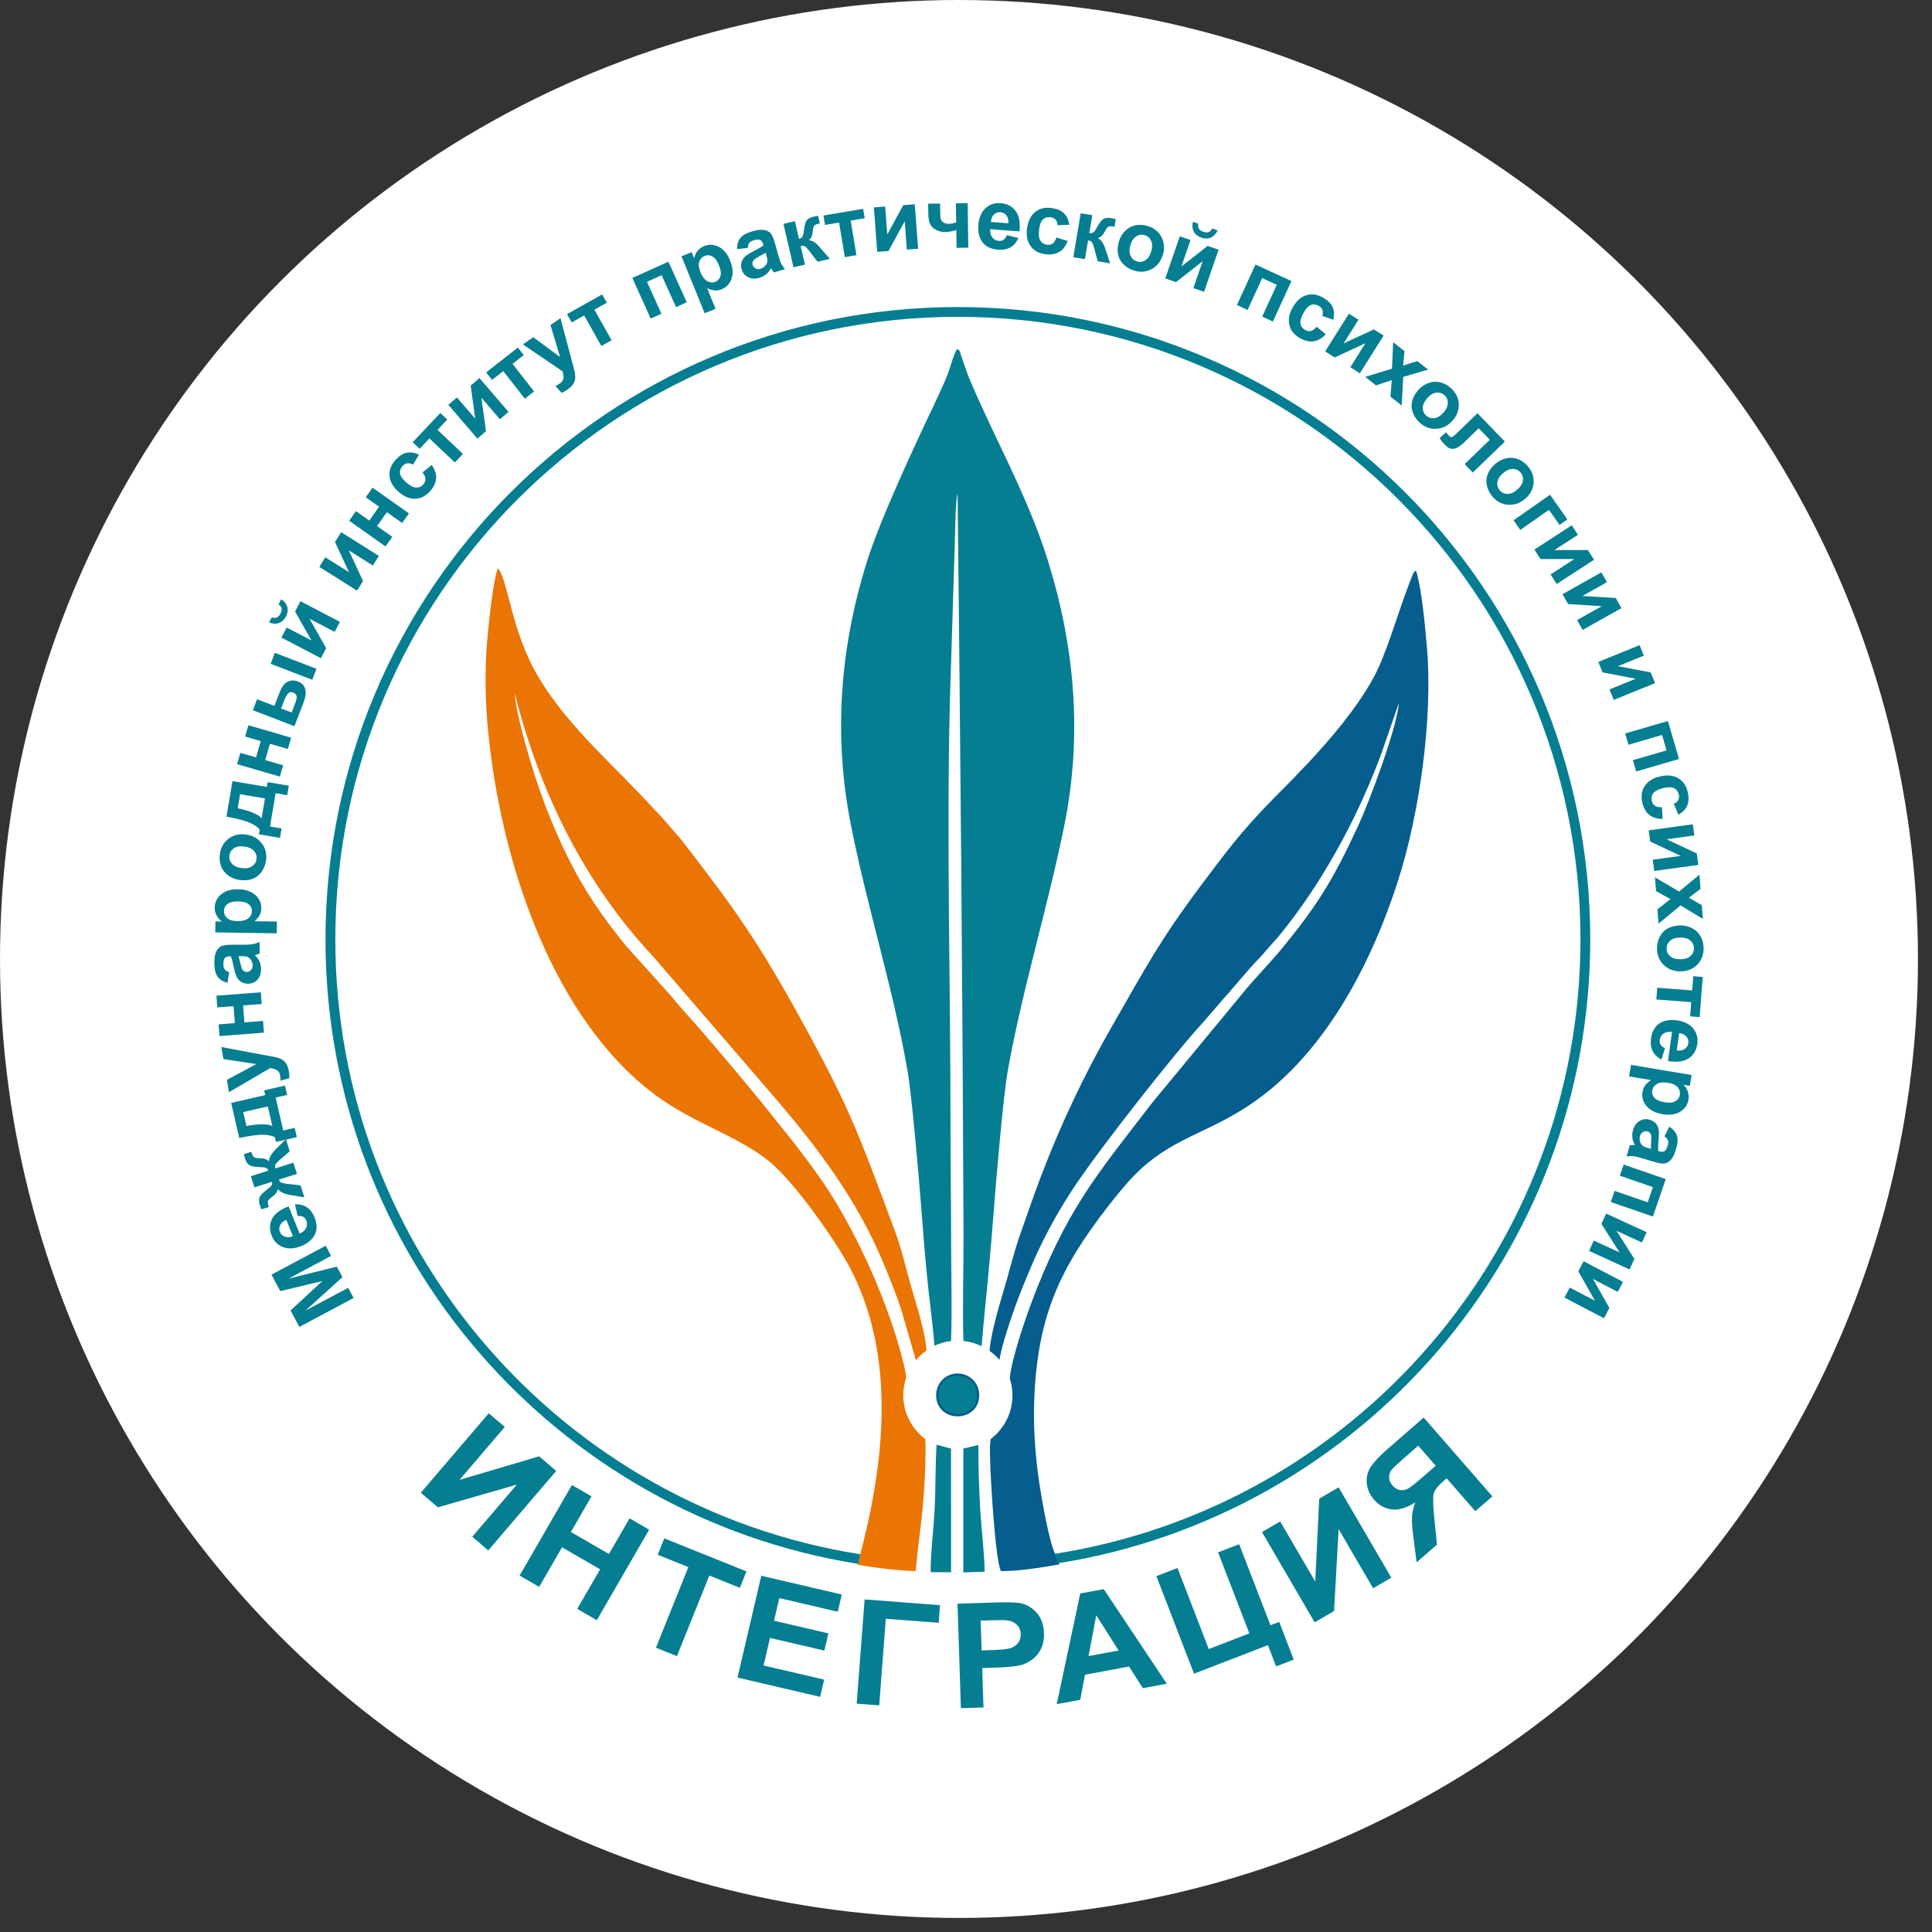
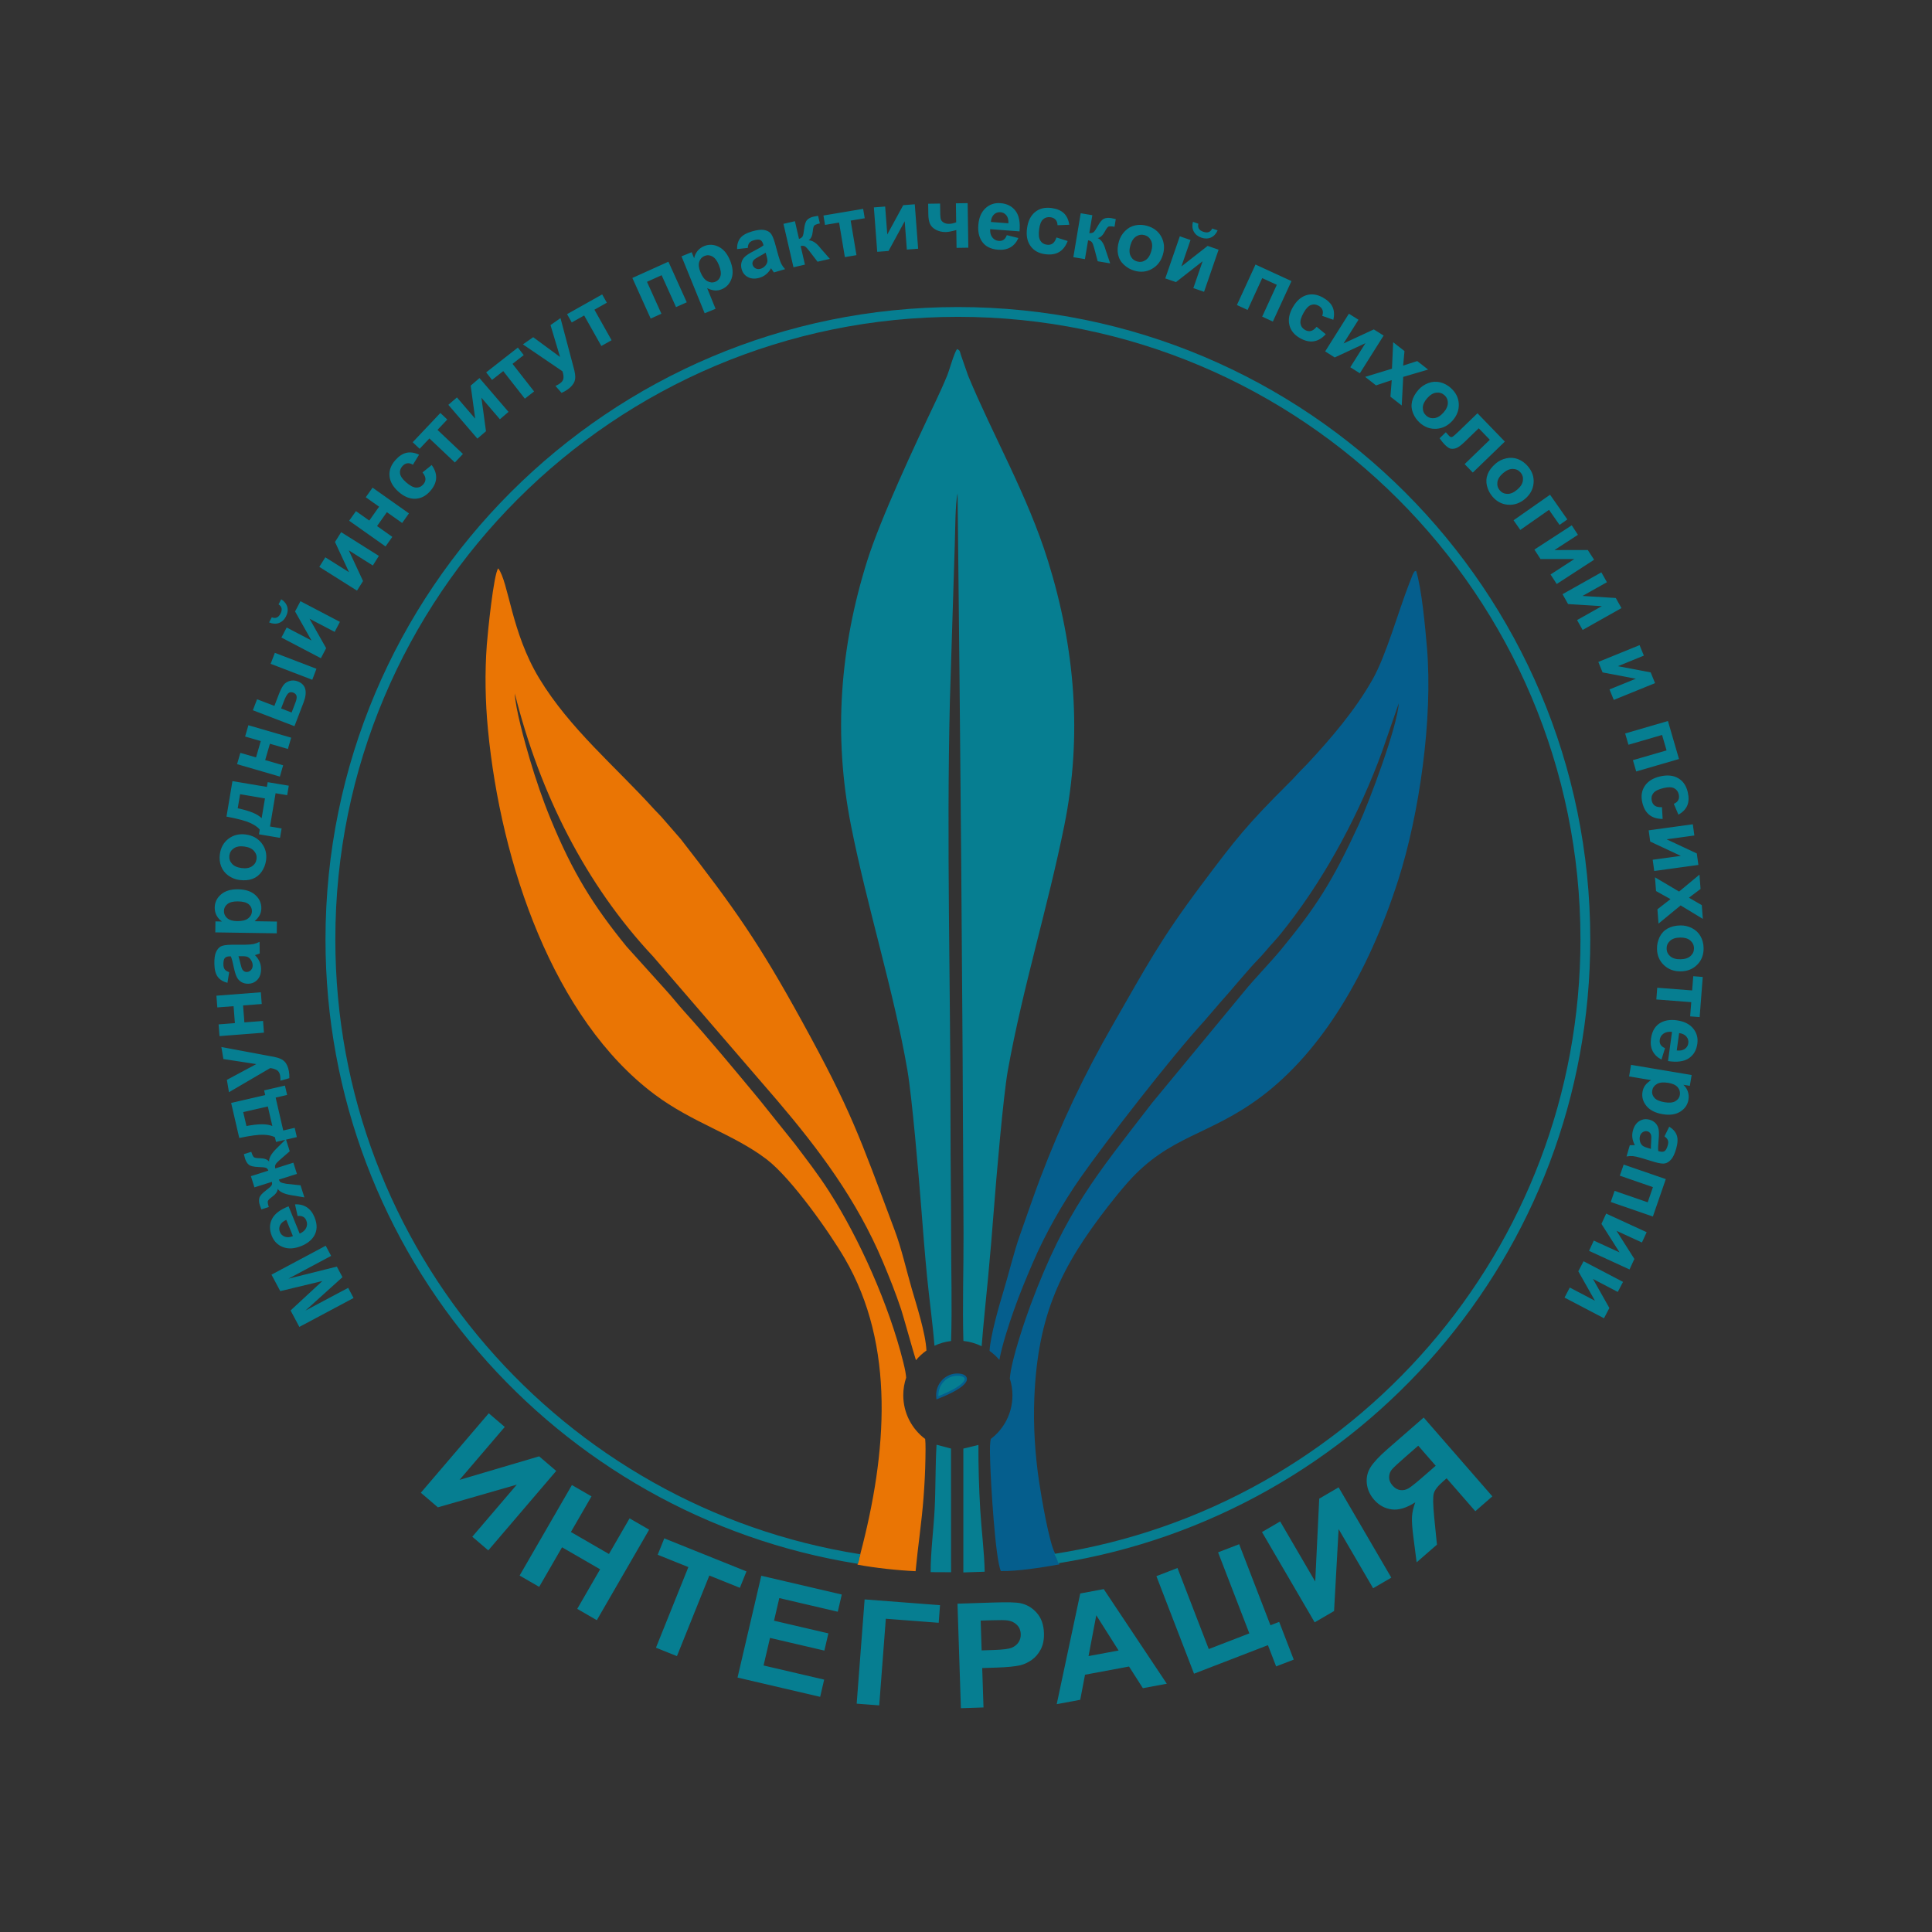
<svg xmlns="http://www.w3.org/2000/svg" width="118" height="118" viewBox="0 0 118 118" fill="none">
  <rect x="0" y="0" width="118" height="118" fill="#333333" stroke="none" />
-   <circle cx="58.571" cy="58.571" r="58.571" fill="white" />
  <path fill-rule="evenodd" clip-rule="evenodd" d="M52.539 94.939L52.371 95.564C53.461 95.766 54.793 95.91 55.921 95.963C56.061 94.464 56.292 92.992 56.408 91.448C56.467 90.66 56.51 89.879 56.522 89.08C56.526 88.869 56.542 88.151 56.506 87.888C55.694 87.279 55.169 86.308 55.169 85.215C55.169 84.84 55.231 84.479 55.345 84.143C55.333 83.948 55.285 83.661 55.168 83.194C54.296 79.693 52.481 75.645 50.64 72.771C49.965 71.716 49.258 70.811 48.553 69.875L46.364 67.142C44.819 65.281 43.359 63.513 41.779 61.762C41.392 61.332 41.014 60.845 40.624 60.424L38.262 57.805C36.232 55.307 34.983 53.307 33.636 50.035C33.144 48.839 32.723 47.607 32.349 46.341C32.072 45.401 31.474 43.279 31.442 42.353C32.976 48.473 35.769 54.026 39.892 58.421L47.46 67.201C50.013 70.198 52.32 73.268 53.91 77.035C54.308 77.978 54.699 78.956 55.04 79.977C55.157 80.328 55.786 82.595 55.943 83.077C56.13 82.853 56.345 82.654 56.584 82.486C56.536 81.433 55.966 79.675 55.69 78.721C55.343 77.523 55.07 76.281 54.645 75.145C52.472 69.341 51.99 67.849 48.968 62.35C46.338 57.566 44.849 55.453 41.586 51.258L40.512 50.023C40.316 49.787 40.16 49.654 39.954 49.427C37.582 46.803 34.811 44.527 32.936 41.435C31.222 38.608 31.075 35.581 30.431 34.714C30.15 35.041 29.784 38.686 29.733 39.377C29.605 41.107 29.639 42.851 29.804 44.569C30.589 52.748 33.8 62.219 39.979 66.843C42.306 68.585 44.801 69.264 46.828 70.811C48.333 71.96 50.664 75.269 51.593 76.862C54.702 82.189 54.173 88.748 52.539 94.939Z" fill="#EA7504" />
  <path fill-rule="evenodd" clip-rule="evenodd" d="M64.441 94.885C64.067 94.184 63.6 91.403 63.468 90.521C63.218 88.85 63.103 87.093 63.173 85.373C63.384 80.254 64.827 77.355 67.672 73.684C68.063 73.179 68.48 72.669 68.88 72.217C71.445 69.321 73.841 69.386 77.055 66.964C80.694 64.223 83.552 59.52 85.403 53.739C86.686 49.73 87.524 43.911 87.153 39.549C87.046 38.29 86.831 35.934 86.489 34.858C86.331 34.949 86.436 34.838 86.317 35.025C86.291 35.066 86.247 35.189 86.228 35.238C86.18 35.363 86.128 35.49 86.073 35.632C85.388 37.392 84.664 40.02 83.841 41.481C82.775 43.374 81.286 45.112 79.813 46.69C79.603 46.915 79.442 47.053 79.246 47.276C79.049 47.5 78.887 47.658 78.68 47.865C76.144 50.396 75.498 51.212 73.35 54.082C70.845 57.427 70.013 59.032 67.981 62.567C66.223 65.627 64.794 68.642 63.531 71.971C63.106 73.091 62.719 74.245 62.315 75.375C61.91 76.51 61.624 77.769 61.265 78.942C61.049 79.648 60.48 81.608 60.44 82.508C60.661 82.666 60.862 82.851 61.038 83.058C61.214 82.111 61.629 80.859 61.923 80.027C62.279 79.017 62.651 78.128 63.066 77.159C63.86 75.307 64.921 73.468 65.962 71.974C67.537 69.713 71.569 64.524 73.55 62.364L74.506 61.252C75.131 60.568 76.273 59.17 76.837 58.603C77.161 58.277 77.471 57.872 77.81 57.51C78.091 57.211 78.433 56.773 78.714 56.408C81.061 53.364 83.051 49.629 84.402 45.931L85.432 42.951C85.35 44.382 83.63 48.971 82.971 50.397C81.376 53.844 80.393 55.381 78.24 58C77.612 58.763 76.561 59.841 75.936 60.618L70.383 67.34C66.938 71.811 65.112 73.914 62.957 79.667C62.708 80.332 61.752 83.035 61.677 84.201C61.781 84.524 61.837 84.868 61.837 85.225C61.837 86.313 61.317 87.279 60.512 87.888C60.503 87.931 60.495 87.983 60.486 88.053C60.445 88.357 60.468 88.939 60.476 89.262C60.508 90.511 60.793 95.264 61.13 95.954C62.133 95.975 63.569 95.748 64.712 95.548C64.686 95.489 64.446 94.911 64.441 94.885Z" fill="#055E8D" />
  <path fill-rule="evenodd" clip-rule="evenodd" d="M58.088 81.905C58.159 79.828 58.088 77.421 58.089 75.345C58.09 73.167 58.054 71.017 58.054 68.842C58.057 60.109 57.807 51.57 58.015 42.83L58.314 33.289C58.343 32.527 58.339 30.723 58.486 30.14C58.654 45.235 58.79 60.26 58.849 75.342C58.857 77.405 58.778 79.815 58.841 81.9C59.238 81.942 59.614 82.054 59.956 82.223C60.056 80.907 60.231 79.27 60.349 78.025C60.484 76.606 60.6 75.187 60.71 73.764C60.849 71.965 61.275 66.937 61.556 65.375C62.465 60.314 63.994 55.426 65.005 50.415C66.112 44.931 65.658 39.558 64.003 34.243C62.756 30.239 60.632 26.575 59.131 22.949L58.69 21.686C58.619 21.452 58.642 21.407 58.457 21.32C58.278 21.528 57.99 22.598 57.845 22.95C57.618 23.501 57.369 24.048 57.131 24.547C55.878 27.18 53.778 31.676 52.969 34.242C51.297 39.549 50.89 44.925 51.974 50.407C52.955 55.368 54.608 60.603 55.422 65.367C55.705 67.024 56.118 71.85 56.262 73.709C56.373 75.132 56.483 76.546 56.62 77.957C56.75 79.285 56.969 80.853 57.074 82.193C57.388 82.046 57.729 81.947 58.088 81.905Z" fill="#067E91" />
  <path fill-rule="evenodd" clip-rule="evenodd" d="M58.838 96.039L60.141 95.995C60.122 94.824 59.941 93.43 59.871 92.234C59.792 90.883 59.754 89.606 59.759 88.251L58.838 88.476L58.838 96.039Z" fill="#067E91" />
  <path fill-rule="evenodd" clip-rule="evenodd" d="M57.201 88.24C57.123 89.526 57.151 90.891 57.084 92.183C57.02 93.404 56.836 94.839 56.841 96.021L58.089 96.027L58.084 88.473L57.201 88.24Z" fill="#067E91" />
-   <path fill-rule="evenodd" clip-rule="evenodd" d="M57.254 85.373C57.425 86.898 59.879 86.771 59.731 85.072C59.675 84.424 59.075 83.884 58.337 83.965C57.685 84.036 57.171 84.637 57.254 85.373Z" fill="#067E91" stroke="#055E8D" stroke-width="0.139" stroke-miterlimit="22.926" />
+   <path fill-rule="evenodd" clip-rule="evenodd" d="M57.254 85.373C59.675 84.424 59.075 83.884 58.337 83.965C57.685 84.036 57.171 84.637 57.254 85.373Z" fill="#067E91" stroke="#055E8D" stroke-width="0.139" stroke-miterlimit="22.926" />
  <path fill-rule="evenodd" clip-rule="evenodd" d="M58.504 18.753C79.836 18.753 97.128 36.046 97.128 57.377C97.128 76.616 83.052 92.536 64.642 95.477C64.624 95.421 64.604 95.365 64.581 95.312C64.532 95.159 64.466 95.041 64.393 94.906C82.593 92.075 96.529 76.368 96.529 57.375C96.529 36.375 79.505 19.351 58.505 19.351C37.505 19.351 20.481 36.375 20.481 57.375C20.481 76.349 34.381 92.073 52.553 94.93C52.509 95.049 52.479 95.175 52.464 95.306C52.438 95.373 52.415 95.443 52.398 95.513C33.968 92.585 19.88 76.63 19.88 57.377C19.88 36.046 37.172 18.753 58.504 18.753Z" fill="#067E91" />
  <path d="M29.852 86.318L30.829 87.153L28.067 90.385L32.929 88.948L33.972 89.839L29.823 94.693L28.846 93.858L31.563 90.678L26.746 92.063L25.703 91.172L29.852 86.318ZM31.736 96.229L34.931 90.701L36.127 91.392L34.868 93.569L37.193 94.913L38.452 92.736L39.648 93.427L36.452 98.955L35.256 98.264L36.653 95.847L34.328 94.503L32.931 96.92L31.736 96.229ZM40.064 100.636L42.043 95.713L40.17 94.96L40.572 93.958L45.591 95.976L45.189 96.978L43.324 96.228L41.345 101.151L40.064 100.636ZM45.046 102.46L46.497 96.241L51.413 97.388L51.168 98.439L47.597 97.606L47.275 98.987L50.595 99.761L50.35 100.812L47.029 100.038L46.636 101.722L50.337 102.586L50.092 103.637L45.046 102.46ZM52.808 97.687L57.413 98.038L57.332 99.114L54.103 98.868L53.7 104.159L52.323 104.054L52.808 97.687ZM58.688 104.33L58.481 97.948L60.688 97.876C61.524 97.849 62.069 97.863 62.325 97.918C62.718 98.002 63.052 98.2 63.326 98.512C63.599 98.824 63.745 99.234 63.761 99.743C63.774 100.135 63.708 100.465 63.566 100.738C63.423 101.01 63.238 101.226 63.009 101.386C62.781 101.545 62.546 101.654 62.307 101.711C61.98 101.783 61.507 101.829 60.885 101.85L59.99 101.879L60.069 104.285L58.688 104.33ZM59.896 98.982L59.955 100.8L60.706 100.776C61.247 100.758 61.606 100.712 61.786 100.64C61.966 100.567 62.106 100.458 62.204 100.311C62.303 100.165 62.35 99.998 62.343 99.808C62.336 99.575 62.257 99.385 62.107 99.239C61.957 99.092 61.771 99.003 61.546 98.971C61.382 98.948 61.053 98.944 60.558 98.96L59.896 98.982ZM71.264 102.836L69.802 103.108L68.958 101.786L66.269 102.286L65.977 103.818L64.541 104.085L65.978 97.324L67.412 97.057L71.264 102.836ZM68.32 100.807L66.957 98.656L66.484 101.148L68.32 100.807ZM70.629 96.266L71.917 95.768L73.827 100.719L76.306 99.762L74.396 94.812L75.684 94.315L77.595 99.265L78.128 99.059L79.017 101.364L77.942 101.779L77.441 100.481L72.927 102.223L70.629 96.266ZM77.078 93.573L78.188 92.925L80.33 96.596L80.574 91.533L81.758 90.842L84.976 96.357L83.866 97.005L81.758 93.392L81.48 98.397L80.296 99.088L77.078 93.573ZM90.107 92.3L88.355 90.29L88.145 90.473C87.816 90.76 87.625 91.007 87.57 91.217C87.513 91.426 87.523 91.9 87.593 92.641L87.764 94.341L86.523 95.422L86.332 93.937C86.254 93.349 86.224 92.915 86.24 92.639C86.256 92.361 86.324 92.066 86.441 91.756C85.902 92.102 85.422 92.246 84.999 92.189C84.576 92.131 84.218 91.935 83.924 91.597C83.668 91.304 83.521 90.975 83.481 90.611C83.442 90.247 83.518 89.913 83.709 89.611C83.9 89.308 84.252 88.932 84.767 88.484L86.954 86.579L91.148 91.393L90.107 92.3ZM86.621 88.299L85.811 89.005C85.4 89.364 85.137 89.609 85.022 89.738C84.908 89.869 84.848 90.026 84.842 90.208C84.837 90.39 84.904 90.562 85.046 90.725C85.193 90.894 85.356 90.989 85.532 91.01C85.709 91.032 85.878 90.993 86.038 90.897C86.197 90.8 86.492 90.565 86.919 90.193L87.688 89.523L86.621 88.299Z" fill="#067E91" />
  <path d="M21.595 79.277L18.283 81.043L17.747 80.039L19.69 78.24L17.118 78.858L16.581 77.851L19.893 76.085L20.224 76.705L17.617 78.097L20.573 77.36L20.917 78.005L18.656 80.045L21.265 78.657L21.595 79.277ZM18.177 74.269L18.018 73.559C18.297 73.544 18.537 73.604 18.74 73.736C18.942 73.869 19.1 74.073 19.212 74.349C19.39 74.787 19.379 75.17 19.178 75.496C19.015 75.756 18.759 75.957 18.409 76.1C17.991 76.27 17.619 76.294 17.294 76.172C16.968 76.051 16.738 75.823 16.602 75.49C16.45 75.116 16.453 74.77 16.613 74.452C16.773 74.135 17.11 73.877 17.626 73.679L18.303 75.345C18.499 75.259 18.631 75.143 18.699 74.996C18.768 74.849 18.771 74.699 18.709 74.546C18.667 74.442 18.603 74.366 18.517 74.319C18.432 74.271 18.319 74.254 18.177 74.269ZM17.486 74.505C17.295 74.589 17.168 74.698 17.106 74.834C17.043 74.969 17.04 75.105 17.095 75.241C17.154 75.386 17.256 75.484 17.401 75.535C17.546 75.587 17.709 75.574 17.891 75.498L17.486 74.505ZM18.135 71.697L17.03 72.048C17.065 72.135 17.105 72.191 17.149 72.215C17.194 72.24 17.312 72.27 17.503 72.305L18.356 72.394L18.59 73.132L17.759 72.993C17.344 72.92 17.078 72.793 16.963 72.609C16.952 72.776 16.841 72.937 16.627 73.092C16.468 73.21 16.379 73.298 16.36 73.359C16.34 73.419 16.36 73.54 16.417 73.722L15.965 73.865C15.914 73.733 15.88 73.64 15.863 73.587C15.815 73.436 15.807 73.297 15.84 73.168C15.873 73.039 16.008 72.885 16.244 72.707C16.428 72.569 16.54 72.468 16.581 72.407C16.622 72.346 16.63 72.271 16.605 72.183L15.541 72.52L15.324 71.836L16.388 71.498C16.36 71.41 16.311 71.353 16.239 71.327C16.168 71.3 16.018 71.283 15.79 71.278C15.498 71.268 15.301 71.222 15.199 71.139C15.097 71.057 15.021 70.933 14.968 70.768C14.954 70.722 14.929 70.63 14.894 70.492L15.347 70.349C15.404 70.528 15.458 70.638 15.509 70.678C15.56 70.716 15.684 70.738 15.881 70.741C16.145 70.745 16.329 70.812 16.434 70.943C16.422 70.727 16.566 70.47 16.864 70.171L17.462 69.578L17.696 70.315L17.05 70.877C16.935 70.978 16.862 71.061 16.829 71.126C16.796 71.191 16.791 71.27 16.813 71.363L17.917 71.013L18.135 71.697ZM16.836 67.038L17.299 69.046L17.999 68.884L18.13 69.451L16.858 69.745L16.792 69.459C16.631 69.37 16.401 69.32 16.099 69.307C15.798 69.295 15.302 69.36 14.613 69.504L14.118 67.364L16.198 66.884L16.132 66.597L17.404 66.304L17.536 66.876L16.836 67.038ZM16.358 67.579L14.855 67.923L15.052 68.773C15.791 68.632 16.319 68.632 16.634 68.774L16.358 67.579ZM13.984 66.709L13.857 65.954L15.653 64.991L13.644 64.682L13.521 63.948L16.262 64.461L16.757 64.553C16.924 64.59 17.053 64.629 17.145 64.672C17.236 64.715 17.315 64.769 17.378 64.834C17.442 64.898 17.497 64.982 17.543 65.085C17.59 65.187 17.624 65.306 17.647 65.442C17.67 65.578 17.678 65.715 17.672 65.851L17.129 66.006C17.132 65.891 17.126 65.789 17.111 65.699C17.083 65.534 17.014 65.419 16.904 65.356C16.793 65.293 16.659 65.253 16.502 65.236L13.984 66.709ZM13.408 63.282L13.352 62.565L14.346 62.489L14.266 61.454L13.273 61.53L13.218 60.814L15.931 60.605L15.986 61.321L14.846 61.409L14.926 62.444L16.066 62.356L16.121 63.072L13.408 63.282ZM13.997 59.377L13.892 60.028C13.625 59.959 13.427 59.835 13.296 59.658C13.166 59.481 13.098 59.215 13.093 58.862C13.088 58.541 13.122 58.302 13.196 58.143C13.27 57.986 13.364 57.873 13.48 57.808C13.596 57.742 13.81 57.707 14.123 57.702L14.961 57.7C15.2 57.696 15.376 57.682 15.49 57.658C15.603 57.633 15.724 57.589 15.852 57.524L15.863 58.237C15.816 58.256 15.746 58.281 15.654 58.309C15.611 58.321 15.584 58.33 15.571 58.336C15.693 58.456 15.785 58.586 15.848 58.725C15.91 58.864 15.943 59.012 15.945 59.17C15.949 59.449 15.876 59.67 15.727 59.833C15.578 59.996 15.387 60.079 15.155 60.083C15.002 60.085 14.864 60.05 14.742 59.979C14.621 59.907 14.527 59.806 14.462 59.675C14.396 59.544 14.337 59.354 14.285 59.106C14.217 58.771 14.155 58.539 14.098 58.41L14.026 58.411C13.886 58.413 13.787 58.449 13.728 58.518C13.669 58.588 13.642 58.718 13.644 58.907C13.646 59.036 13.673 59.135 13.726 59.206C13.777 59.278 13.868 59.334 13.997 59.377ZM14.565 58.403C14.597 58.495 14.636 58.64 14.681 58.839C14.727 59.038 14.771 59.168 14.812 59.229C14.881 59.321 14.966 59.367 15.068 59.366C15.169 59.364 15.255 59.325 15.327 59.249C15.4 59.173 15.435 59.077 15.433 58.961C15.431 58.832 15.387 58.708 15.3 58.591C15.233 58.506 15.154 58.449 15.059 58.424C14.998 58.406 14.88 58.398 14.708 58.401L14.565 58.403ZM13.149 56.947L13.159 56.276L13.559 56.282C13.424 56.192 13.315 56.074 13.233 55.924C13.151 55.774 13.112 55.608 13.114 55.427C13.119 55.112 13.247 54.846 13.499 54.629C13.749 54.413 14.097 54.308 14.539 54.315C14.994 54.322 15.346 54.438 15.595 54.664C15.844 54.889 15.966 55.16 15.961 55.477C15.959 55.627 15.927 55.763 15.865 55.884C15.803 56.005 15.699 56.133 15.552 56.265L16.913 56.286L16.903 57.004L13.149 56.947ZM14.478 56.259C14.785 56.264 15.012 56.207 15.161 56.088C15.309 55.969 15.384 55.823 15.387 55.65C15.389 55.483 15.324 55.343 15.191 55.23C15.058 55.117 14.839 55.059 14.532 55.054C14.246 55.05 14.033 55.103 13.892 55.215C13.751 55.327 13.68 55.467 13.678 55.636C13.675 55.812 13.741 55.959 13.875 56.076C14.01 56.194 14.211 56.255 14.478 56.259ZM14.61 53.745C14.373 53.712 14.151 53.623 13.946 53.476C13.739 53.328 13.593 53.139 13.505 52.91C13.418 52.68 13.392 52.434 13.428 52.17C13.484 51.762 13.662 51.447 13.963 51.222C14.264 50.998 14.616 50.914 15.021 50.97C15.43 51.026 15.751 51.204 15.983 51.503C16.215 51.803 16.304 52.152 16.249 52.551C16.215 52.798 16.127 53.026 15.985 53.235C15.842 53.443 15.655 53.591 15.423 53.678C15.191 53.765 14.92 53.787 14.61 53.745ZM14.749 53.018C15.016 53.054 15.23 53.019 15.389 52.912C15.55 52.805 15.642 52.659 15.668 52.472C15.693 52.287 15.643 52.122 15.518 51.977C15.393 51.831 15.195 51.74 14.924 51.703C14.66 51.666 14.447 51.702 14.288 51.808C14.128 51.914 14.036 52.06 14.01 52.245C13.985 52.431 14.034 52.597 14.16 52.744C14.284 52.89 14.481 52.981 14.749 53.018ZM16.832 48.448L16.491 50.48L17.199 50.599L17.103 51.173L15.816 50.957L15.864 50.668C15.749 50.524 15.555 50.39 15.282 50.262C15.009 50.136 14.525 50.006 13.833 49.875L14.197 47.708L16.301 48.062L16.35 47.772L17.638 47.988L17.54 48.567L16.832 48.448ZM16.183 48.765L14.664 48.507L14.519 49.368C15.256 49.521 15.743 49.723 15.98 49.975L16.183 48.765ZM14.48 46.672L14.68 45.982L15.637 46.26L15.927 45.263L14.97 44.985L15.171 44.295L17.784 45.055L17.583 45.745L16.486 45.426L16.196 46.423L17.294 46.742L17.093 47.431L14.48 46.672ZM15.444 43.379L15.701 42.708L16.759 43.114L17.018 42.438C17.119 42.173 17.216 41.977 17.307 41.852C17.398 41.727 17.525 41.64 17.687 41.592C17.85 41.543 18.017 41.552 18.187 41.617C18.432 41.711 18.584 41.866 18.643 42.082C18.701 42.299 18.666 42.576 18.537 42.914L17.985 44.353L15.444 43.379ZM17.811 43.517L18.052 42.89C18.114 42.728 18.134 42.599 18.112 42.506C18.089 42.413 18.021 42.345 17.907 42.301C17.785 42.255 17.683 42.27 17.602 42.348C17.52 42.426 17.432 42.588 17.337 42.834L17.17 43.271L17.811 43.517ZM16.53 40.544L16.787 39.873L19.328 40.847L19.072 41.518L16.53 40.544ZM17.188 38.939L17.509 38.326L19.024 39.119L18.022 37.346L18.351 36.719L20.761 37.981L20.44 38.594L18.904 37.79L19.92 39.588L19.599 40.201L17.188 38.939ZM17.013 36.912L17.176 36.601C17.371 36.726 17.495 36.883 17.546 37.071C17.597 37.258 17.57 37.453 17.465 37.653C17.36 37.854 17.215 37.987 17.032 38.052C16.849 38.117 16.65 38.105 16.435 38.015L16.598 37.704C16.71 37.749 16.811 37.755 16.9 37.718C16.989 37.682 17.066 37.602 17.131 37.478C17.195 37.355 17.218 37.246 17.197 37.152C17.176 37.059 17.114 36.979 17.013 36.912ZM19.502 34.623L19.87 34.038L21.318 34.949L20.46 33.102L20.837 32.503L23.14 33.953L22.771 34.539L21.303 33.614L22.173 35.488L21.804 36.074L19.502 34.623ZM21.326 31.805L21.741 31.218L22.554 31.794L23.154 30.946L22.34 30.371L22.755 29.784L24.977 31.356L24.562 31.942L23.629 31.282L23.029 32.13L23.962 32.79L23.547 33.376L21.326 31.805ZM25.595 27.771L25.22 28.384C25.099 28.309 24.984 28.28 24.874 28.296C24.765 28.312 24.666 28.371 24.577 28.471C24.458 28.606 24.41 28.754 24.432 28.916C24.455 29.078 24.575 29.255 24.793 29.448C25.035 29.662 25.242 29.772 25.414 29.78C25.586 29.787 25.732 29.722 25.852 29.586C25.942 29.484 25.987 29.374 25.986 29.258C25.985 29.141 25.926 29.006 25.807 28.853L26.366 28.402C26.561 28.673 26.652 28.941 26.638 29.206C26.625 29.472 26.503 29.736 26.271 29.999C26.008 30.296 25.704 30.451 25.36 30.462C25.014 30.473 24.676 30.331 24.342 30.036C24.005 29.738 23.822 29.418 23.79 29.074C23.759 28.731 23.878 28.408 24.145 28.105C24.364 27.857 24.592 27.707 24.828 27.655C25.064 27.603 25.319 27.642 25.595 27.771ZM25.206 27.01L26.896 25.223L27.319 25.623L26.721 26.256L28.275 27.725L27.782 28.247L26.227 26.778L25.63 27.41L25.206 27.01ZM27.384 24.725L27.909 24.274L29.023 25.571L28.748 23.553L29.285 23.092L31.058 25.156L30.533 25.607L29.403 24.291L29.682 26.338L29.157 26.789L27.384 24.725ZM29.693 22.744L31.629 21.228L31.988 21.687L31.303 22.223L32.621 23.908L32.056 24.35L30.737 22.666L30.052 23.203L29.693 22.744ZM31.938 21.034L32.566 20.595L34.207 21.803L33.623 19.856L34.233 19.429L34.948 22.125L35.077 22.612C35.115 22.778 35.135 22.912 35.136 23.013C35.137 23.114 35.121 23.208 35.09 23.293C35.059 23.378 35.007 23.464 34.934 23.55C34.862 23.636 34.769 23.718 34.657 23.797C34.544 23.876 34.424 23.942 34.298 23.995L33.925 23.572C34.029 23.525 34.12 23.476 34.194 23.423C34.332 23.327 34.405 23.216 34.415 23.089C34.424 22.962 34.403 22.823 34.35 22.674L31.938 21.034ZM34.635 19.187L36.779 17.982L37.064 18.489L36.305 18.916L37.354 20.78L36.728 21.132L35.679 19.268L34.921 19.694L34.635 19.187ZM38.622 16.977L40.825 15.983L41.945 18.463L41.29 18.758L40.41 16.809L39.516 17.212L40.397 19.162L39.742 19.458L38.622 16.977ZM41.624 15.656L42.245 15.403L42.396 15.773C42.425 15.614 42.492 15.467 42.598 15.333C42.704 15.199 42.841 15.098 43.009 15.03C43.301 14.911 43.596 14.925 43.894 15.072C44.191 15.218 44.423 15.497 44.59 15.906C44.762 16.328 44.792 16.697 44.681 17.015C44.571 17.332 44.369 17.55 44.076 17.669C43.937 17.726 43.8 17.75 43.663 17.74C43.529 17.731 43.37 17.685 43.191 17.601L43.704 18.862L43.039 19.133L41.624 15.656ZM42.776 16.61C42.892 16.895 43.033 17.081 43.201 17.172C43.368 17.262 43.532 17.274 43.692 17.209C43.847 17.146 43.95 17.031 44.002 16.864C44.054 16.698 44.022 16.473 43.907 16.189C43.799 15.924 43.666 15.748 43.508 15.663C43.35 15.577 43.193 15.566 43.037 15.63C42.874 15.696 42.765 15.814 42.709 15.984C42.653 16.154 42.675 16.363 42.776 16.61ZM45.673 15.142L45.017 15.213C45.013 14.937 45.08 14.713 45.216 14.54C45.353 14.368 45.591 14.232 45.93 14.134C46.238 14.044 46.478 14.014 46.651 14.043C46.822 14.072 46.956 14.133 47.049 14.228C47.143 14.322 47.234 14.519 47.322 14.82L47.545 15.628C47.612 15.857 47.672 16.023 47.726 16.126C47.779 16.229 47.854 16.334 47.951 16.44L47.266 16.639C47.235 16.599 47.193 16.538 47.141 16.457C47.118 16.419 47.102 16.395 47.093 16.384C47.01 16.534 46.909 16.657 46.791 16.753C46.674 16.851 46.54 16.921 46.388 16.965C46.12 17.043 45.888 17.032 45.691 16.93C45.494 16.83 45.363 16.668 45.298 16.445C45.256 16.298 45.253 16.156 45.29 16.02C45.327 15.884 45.399 15.767 45.509 15.668C45.618 15.57 45.785 15.463 46.011 15.348C46.316 15.194 46.523 15.072 46.632 14.983L46.612 14.914C46.573 14.78 46.512 14.693 46.43 14.655C46.347 14.617 46.215 14.624 46.032 14.677C45.909 14.713 45.821 14.765 45.766 14.835C45.711 14.904 45.68 15.006 45.673 15.142ZM46.762 15.432C46.683 15.487 46.553 15.562 46.373 15.659C46.193 15.756 46.079 15.833 46.032 15.889C45.961 15.979 45.939 16.073 45.967 16.171C45.995 16.269 46.056 16.341 46.148 16.391C46.241 16.44 46.343 16.449 46.454 16.416C46.578 16.381 46.686 16.305 46.775 16.19C46.84 16.103 46.873 16.012 46.873 15.914C46.874 15.85 46.85 15.735 46.802 15.569L46.762 15.432ZM47.851 13.672L48.551 13.511L48.801 14.594C48.914 14.553 48.989 14.499 49.024 14.43C49.058 14.361 49.088 14.22 49.111 14.009C49.141 13.726 49.2 13.538 49.291 13.44C49.38 13.342 49.511 13.273 49.685 13.233C49.739 13.221 49.832 13.204 49.966 13.182L50.075 13.644C49.889 13.686 49.775 13.731 49.732 13.777C49.688 13.826 49.657 13.948 49.64 14.143C49.614 14.406 49.531 14.584 49.39 14.675C49.626 14.685 49.858 14.835 50.086 15.124C50.097 15.14 50.111 15.155 50.125 15.171L50.685 15.811L49.932 15.985L49.405 15.297C49.298 15.158 49.213 15.073 49.15 15.041C49.088 15.009 49.004 15.005 48.901 15.028L49.163 16.163L48.463 16.324L47.851 13.672ZM50.293 13.163L52.718 12.756L52.815 13.33L51.956 13.474L52.31 15.584L51.602 15.703L51.248 13.593L50.389 13.737L50.293 13.163ZM53.373 12.667L54.063 12.615L54.192 14.32L55.166 12.531L55.871 12.477L56.077 15.191L55.387 15.243L55.256 13.514L54.269 15.328L53.578 15.38L53.373 12.667ZM56.689 12.443L57.418 12.432L57.428 13.083C57.43 13.232 57.445 13.341 57.472 13.414C57.5 13.487 57.557 13.548 57.645 13.599C57.731 13.649 57.841 13.674 57.972 13.672C58.099 13.67 58.242 13.639 58.4 13.578L58.383 12.418L59.101 12.407L59.142 15.128L58.423 15.139L58.407 14.051C58.128 14.13 57.915 14.171 57.768 14.173C57.548 14.176 57.349 14.132 57.172 14.04C56.995 13.948 56.873 13.828 56.805 13.681C56.738 13.535 56.703 13.339 56.699 13.093L56.689 12.443ZM61.493 14.362L62.2 14.537C62.089 14.792 61.928 14.98 61.72 15.103C61.511 15.225 61.258 15.275 60.961 15.252C60.489 15.216 60.151 15.036 59.949 14.71C59.789 14.449 59.723 14.13 59.752 13.753C59.786 13.303 59.93 12.96 60.184 12.723C60.438 12.485 60.745 12.381 61.103 12.408C61.506 12.438 61.814 12.596 62.027 12.88C62.24 13.165 62.32 13.582 62.268 14.132L60.475 13.996C60.464 14.209 60.509 14.379 60.611 14.505C60.711 14.632 60.844 14.702 61.008 14.714C61.121 14.723 61.217 14.7 61.297 14.644C61.379 14.589 61.444 14.495 61.493 14.362ZM61.59 13.638C61.601 13.43 61.56 13.267 61.466 13.152C61.372 13.035 61.253 12.971 61.106 12.96C60.95 12.948 60.817 12.996 60.706 13.102C60.596 13.209 60.534 13.361 60.521 13.557L61.59 13.638ZM65.308 13.727L64.59 13.756C64.586 13.613 64.546 13.501 64.472 13.418C64.398 13.337 64.295 13.287 64.161 13.268C63.984 13.244 63.833 13.286 63.711 13.394C63.588 13.503 63.507 13.701 63.468 13.989C63.424 14.309 63.447 14.543 63.536 14.69C63.625 14.837 63.76 14.923 63.94 14.947C64.075 14.966 64.191 14.942 64.287 14.877C64.384 14.812 64.463 14.688 64.525 14.504L65.209 14.719C65.092 15.031 64.92 15.255 64.691 15.392C64.462 15.528 64.175 15.572 63.828 15.525C63.435 15.471 63.138 15.303 62.938 15.022C62.737 14.741 62.668 14.38 62.728 13.94C62.789 13.494 62.955 13.164 63.224 12.947C63.492 12.731 63.827 12.651 64.228 12.706C64.555 12.751 64.806 12.857 64.981 13.025C65.154 13.193 65.263 13.427 65.308 13.727ZM66.006 13.024L66.715 13.143L66.531 14.239C66.651 14.245 66.741 14.223 66.8 14.173C66.858 14.122 66.939 14.004 67.041 13.817C67.177 13.568 67.304 13.416 67.425 13.361C67.545 13.305 67.693 13.291 67.869 13.321C67.923 13.33 68.015 13.35 68.147 13.381L68.072 13.849C67.884 13.818 67.761 13.815 67.703 13.841C67.645 13.87 67.569 13.97 67.478 14.144C67.354 14.377 67.209 14.509 67.044 14.54C67.258 14.639 67.414 14.867 67.514 15.221C67.519 15.24 67.526 15.259 67.533 15.279L67.805 16.085L67.043 15.957L66.82 15.12C66.774 14.951 66.728 14.839 66.682 14.786C66.637 14.732 66.561 14.696 66.457 14.679L66.264 15.827L65.556 15.708L66.006 13.024ZM68.342 14.736C68.409 14.507 68.529 14.3 68.705 14.119C68.881 13.936 69.089 13.819 69.329 13.766C69.569 13.713 69.817 13.723 70.073 13.797C70.468 13.912 70.754 14.134 70.932 14.464C71.109 14.795 71.141 15.156 71.027 15.549C70.912 15.945 70.689 16.236 70.359 16.422C70.028 16.608 69.67 16.645 69.283 16.532C69.044 16.463 68.832 16.342 68.646 16.171C68.461 16 68.341 15.793 68.289 15.55C68.237 15.308 68.254 15.037 68.342 14.736ZM69.041 14.98C68.966 15.239 68.969 15.456 69.052 15.629C69.135 15.803 69.266 15.916 69.446 15.968C69.626 16.021 69.797 15.996 69.959 15.893C70.12 15.79 70.24 15.607 70.316 15.345C70.391 15.089 70.387 14.874 70.305 14.701C70.224 14.527 70.093 14.414 69.913 14.362C69.733 14.31 69.561 14.335 69.398 14.437C69.235 14.539 69.116 14.72 69.041 14.98ZM72.059 14.432L72.713 14.658L72.155 16.274L73.759 15.019L74.428 15.25L73.54 17.822L72.886 17.596L73.452 15.956L71.825 17.23L71.171 17.004L72.059 14.432ZM74.037 13.956L74.369 14.07C74.275 14.282 74.137 14.428 73.96 14.507C73.782 14.585 73.586 14.587 73.372 14.514C73.157 14.439 73.004 14.316 72.913 14.145C72.821 13.974 72.803 13.775 72.86 13.549L73.192 13.664C73.164 13.782 73.174 13.882 73.223 13.965C73.272 14.047 73.363 14.111 73.495 14.157C73.626 14.202 73.737 14.208 73.827 14.173C73.916 14.139 73.986 14.065 74.037 13.956ZM76.682 16.157L78.879 17.167L77.742 19.639L77.09 19.339L77.983 17.395L77.092 16.986L76.199 18.93L75.546 18.63L76.682 16.157ZM81.434 19.531L80.757 19.29C80.806 19.155 80.811 19.037 80.773 18.933C80.734 18.829 80.657 18.744 80.54 18.677C80.385 18.588 80.23 18.571 80.076 18.626C79.921 18.681 79.772 18.835 79.628 19.087C79.468 19.368 79.402 19.593 79.43 19.763C79.458 19.933 79.551 20.062 79.709 20.153C79.827 20.22 79.944 20.241 80.058 20.217C80.172 20.192 80.291 20.107 80.417 19.959L80.972 20.414C80.747 20.66 80.503 20.804 80.24 20.845C79.977 20.886 79.694 20.82 79.39 20.647C79.045 20.45 78.832 20.184 78.751 19.849C78.67 19.513 78.74 19.152 78.96 18.766C79.184 18.375 79.46 18.13 79.79 18.03C80.12 17.929 80.46 17.98 80.812 18.18C81.099 18.344 81.292 18.536 81.391 18.757C81.49 18.977 81.504 19.235 81.434 19.531ZM82.386 19.16L82.972 19.529L82.06 20.976L83.908 20.119L84.507 20.496L83.056 22.799L82.471 22.43L83.395 20.962L81.521 21.832L80.936 21.463L82.386 19.16ZM83.38 23.018L85.016 22.519L85.09 20.902L85.781 21.443L85.699 22.328L86.561 22.053L87.225 22.573L85.704 23.019L85.613 24.767L84.923 24.227L85.002 23.218L84.043 23.538L83.38 23.018ZM86.638 23.803C86.797 23.623 86.994 23.489 87.23 23.399C87.467 23.309 87.705 23.292 87.945 23.346C88.185 23.401 88.405 23.515 88.604 23.691C88.913 23.964 89.077 24.287 89.097 24.661C89.116 25.037 88.991 25.376 88.721 25.683C88.448 25.992 88.122 26.16 87.744 26.188C87.365 26.215 87.026 26.096 86.724 25.829C86.537 25.664 86.396 25.464 86.302 25.23C86.207 24.996 86.187 24.758 86.243 24.517C86.299 24.275 86.431 24.038 86.638 23.803ZM87.167 24.321C86.988 24.524 86.899 24.721 86.9 24.913C86.9 25.106 86.971 25.264 87.112 25.388C87.252 25.512 87.417 25.562 87.608 25.538C87.798 25.515 87.984 25.4 88.165 25.195C88.341 24.996 88.429 24.799 88.429 24.608C88.43 24.416 88.359 24.258 88.219 24.134C88.078 24.01 87.913 23.96 87.721 23.983C87.531 24.006 87.346 24.119 87.167 24.321ZM90.239 25.241L91.911 26.971L89.954 28.862L89.455 28.346L90.993 26.859L90.316 26.158L89.435 27.009C89.212 27.225 89.029 27.351 88.889 27.387C88.748 27.422 88.634 27.422 88.545 27.386C88.457 27.352 88.344 27.264 88.21 27.125C88.131 27.043 88.036 26.923 87.927 26.767L88.307 26.4C88.318 26.411 88.345 26.441 88.387 26.49C88.436 26.548 88.475 26.592 88.503 26.621C88.571 26.692 88.636 26.712 88.697 26.684C88.759 26.655 88.895 26.539 89.106 26.335L90.239 25.241ZM91.35 28.314C91.531 28.157 91.745 28.051 91.992 27.995C92.239 27.938 92.477 27.953 92.707 28.04C92.937 28.127 93.139 28.271 93.312 28.473C93.581 28.785 93.698 29.128 93.667 29.501C93.635 29.876 93.464 30.195 93.154 30.462C92.841 30.73 92.496 30.852 92.117 30.828C91.739 30.803 91.419 30.638 91.156 30.332C90.994 30.143 90.882 29.926 90.82 29.681C90.759 29.436 90.772 29.198 90.861 28.966C90.949 28.735 91.112 28.517 91.35 28.314ZM91.802 28.899C91.597 29.075 91.482 29.259 91.456 29.449C91.431 29.64 91.479 29.806 91.601 29.949C91.723 30.091 91.88 30.163 92.072 30.165C92.263 30.168 92.463 30.081 92.671 29.902C92.873 29.729 92.987 29.547 93.013 29.357C93.04 29.167 92.992 29.001 92.87 28.859C92.748 28.716 92.591 28.644 92.398 28.64C92.206 28.637 92.007 28.723 91.802 28.899ZM94.673 30.217L95.728 31.726L95.251 32.059L94.608 31.14L92.855 32.366L92.443 31.777L94.673 30.217ZM95.998 32.084L96.374 32.665L94.94 33.596L96.977 33.593L97.362 34.187L95.079 35.668L94.702 35.087L96.157 34.143L94.092 34.146L93.715 33.566L95.998 32.084ZM97.806 34.957L98.145 35.56L96.654 36.398L98.687 36.524L99.034 37.141L96.662 38.475L96.323 37.872L97.835 37.022L95.773 36.894L95.434 36.291L97.806 34.957ZM100.14 39.403L100.401 40.043L98.817 40.688L100.818 41.068L101.085 41.724L98.564 42.749L98.303 42.108L99.91 41.455L97.88 41.069L97.62 40.428L100.14 39.403ZM101.872 44.037L102.547 46.358L99.934 47.118L99.733 46.428L101.788 45.831L101.514 44.889L99.46 45.487L99.259 44.797L101.872 44.037ZM102.512 49.757L102.23 49.095C102.362 49.041 102.452 48.964 102.503 48.865C102.553 48.767 102.563 48.652 102.533 48.521C102.493 48.347 102.4 48.221 102.255 48.145C102.11 48.069 101.897 48.064 101.613 48.129C101.298 48.202 101.088 48.306 100.982 48.442C100.876 48.577 100.844 48.734 100.885 48.911C100.916 49.044 100.979 49.144 101.074 49.211C101.17 49.278 101.314 49.308 101.507 49.3L101.549 50.017C101.216 50.018 100.945 49.936 100.736 49.771C100.528 49.606 100.384 49.353 100.305 49.011C100.216 48.625 100.268 48.287 100.459 48.001C100.651 47.714 100.963 47.52 101.397 47.42C101.835 47.319 102.202 47.356 102.5 47.531C102.798 47.705 102.992 47.989 103.083 48.384C103.157 48.706 103.146 48.978 103.051 49.201C102.956 49.423 102.777 49.608 102.512 49.757ZM103.391 50.344L103.485 51.029L101.791 51.262L103.635 52.125L103.731 52.827L101.035 53.197L100.941 52.511L102.66 52.275L100.789 51.399L100.695 50.714L103.391 50.344ZM101.081 53.583L102.553 54.454L103.798 53.419L103.864 54.294L103.155 54.829L103.939 55.282L104.003 56.122L102.648 55.3L101.296 56.411L101.23 55.537L102.028 54.915L101.145 54.423L101.081 53.583ZM102.644 56.522C102.884 56.519 103.116 56.574 103.342 56.688C103.568 56.803 103.741 56.967 103.862 57.181C103.983 57.395 104.046 57.635 104.05 57.901C104.057 58.313 103.928 58.651 103.664 58.918C103.4 59.185 103.065 59.322 102.656 59.328C102.244 59.334 101.9 59.206 101.625 58.945C101.35 58.684 101.21 58.352 101.204 57.949C101.2 57.7 101.253 57.462 101.362 57.234C101.472 57.007 101.634 56.832 101.851 56.711C102.067 56.59 102.332 56.527 102.644 56.522ZM102.617 57.262C102.347 57.266 102.141 57.333 102 57.463C101.857 57.593 101.788 57.752 101.791 57.94C101.794 58.127 101.868 58.283 102.014 58.407C102.159 58.532 102.369 58.593 102.642 58.588C102.909 58.584 103.113 58.518 103.254 58.389C103.397 58.26 103.466 58.102 103.463 57.914C103.46 57.727 103.386 57.571 103.24 57.444C103.095 57.319 102.887 57.258 102.617 57.262ZM103.998 59.669L103.809 62.121L103.229 62.076L103.296 61.208L101.163 61.044L101.218 60.328L103.351 60.492L103.418 59.624L103.998 59.669ZM101.694 64.018L101.477 64.714C101.228 64.587 101.05 64.415 100.94 64.2C100.831 63.984 100.797 63.728 100.837 63.432C100.902 62.964 101.102 62.638 101.44 62.456C101.71 62.312 102.032 62.265 102.407 62.317C102.854 62.378 103.188 62.543 103.409 62.811C103.631 63.078 103.717 63.391 103.668 63.748C103.613 64.148 103.437 64.445 103.14 64.641C102.844 64.836 102.422 64.891 101.877 64.806L102.121 63.024C101.909 63 101.737 63.035 101.604 63.128C101.471 63.221 101.394 63.35 101.371 63.513C101.356 63.624 101.374 63.722 101.424 63.806C101.474 63.89 101.564 63.961 101.694 64.018ZM102.41 64.159C102.617 64.182 102.782 64.151 102.904 64.064C103.026 63.978 103.096 63.862 103.116 63.717C103.138 63.562 103.098 63.426 102.998 63.309C102.899 63.192 102.751 63.122 102.556 63.097L102.41 64.159ZM103.32 65.658L103.209 66.32L102.815 66.254C102.935 66.362 103.024 66.496 103.083 66.656C103.141 66.817 103.155 66.987 103.125 67.165C103.073 67.476 102.906 67.72 102.625 67.896C102.345 68.073 101.985 68.124 101.549 68.051C101.1 67.975 100.771 67.808 100.558 67.547C100.346 67.286 100.266 67 100.319 66.688C100.344 66.54 100.395 66.41 100.475 66.299C100.554 66.189 100.676 66.079 100.841 65.97L99.499 65.745L99.618 65.037L103.32 65.658ZM101.902 66.138C101.6 66.087 101.367 66.109 101.202 66.204C101.038 66.299 100.941 66.433 100.912 66.603C100.885 66.768 100.928 66.916 101.043 67.048C101.157 67.18 101.365 67.27 101.667 67.321C101.95 67.368 102.169 67.348 102.325 67.258C102.481 67.169 102.572 67.04 102.6 66.874C102.629 66.701 102.586 66.546 102.471 66.409C102.356 66.272 102.166 66.182 101.902 66.138ZM101.66 69.406L101.952 68.814C102.187 68.959 102.34 69.135 102.413 69.343C102.485 69.55 102.472 69.824 102.374 70.163C102.284 70.471 102.181 70.691 102.064 70.82C101.948 70.95 101.824 71.029 101.694 71.058C101.564 71.086 101.349 71.058 101.049 70.97L100.246 70.726C100.017 70.66 99.844 70.621 99.729 70.611C99.614 70.601 99.485 70.609 99.343 70.633L99.542 69.948C99.593 69.944 99.666 69.941 99.763 69.941C99.807 69.942 99.837 69.941 99.851 69.94C99.769 69.788 99.719 69.637 99.7 69.486C99.681 69.335 99.693 69.184 99.738 69.032C99.815 68.764 99.95 68.574 100.141 68.462C100.331 68.35 100.538 68.326 100.761 68.391C100.908 68.434 101.029 68.508 101.125 68.612C101.219 68.716 101.28 68.84 101.304 68.985C101.328 69.129 101.329 69.328 101.305 69.581C101.272 69.92 101.264 70.161 101.28 70.3L101.35 70.321C101.484 70.36 101.589 70.355 101.666 70.306C101.742 70.256 101.807 70.14 101.86 69.958C101.896 69.835 101.899 69.732 101.87 69.649C101.841 69.565 101.771 69.485 101.66 69.406ZM100.832 70.17C100.828 70.073 100.834 69.923 100.848 69.719C100.863 69.516 100.859 69.378 100.838 69.308C100.799 69.2 100.732 69.131 100.634 69.102C100.536 69.074 100.443 69.086 100.351 69.138C100.26 69.189 100.198 69.271 100.165 69.382C100.129 69.506 100.136 69.638 100.184 69.775C100.223 69.876 100.283 69.953 100.366 70.005C100.419 70.04 100.529 70.082 100.694 70.13L100.832 70.17ZM101.741 72.016L100.952 74.301L98.38 73.413L98.614 72.734L100.636 73.432L100.956 72.505L98.934 71.807L99.168 71.128L101.741 72.016ZM100.573 75.258L100.284 75.887L98.73 75.173L99.822 76.892L99.526 77.535L97.054 76.399L97.343 75.77L98.919 76.494L97.811 74.751L98.1 74.122L100.573 75.258ZM99.129 78.294L98.808 78.907L97.293 78.114L98.295 79.888L97.966 80.515L95.556 79.252L95.877 78.639L97.413 79.444L96.397 77.645L96.718 77.032L99.129 78.294Z" fill="#067E91" />
</svg>